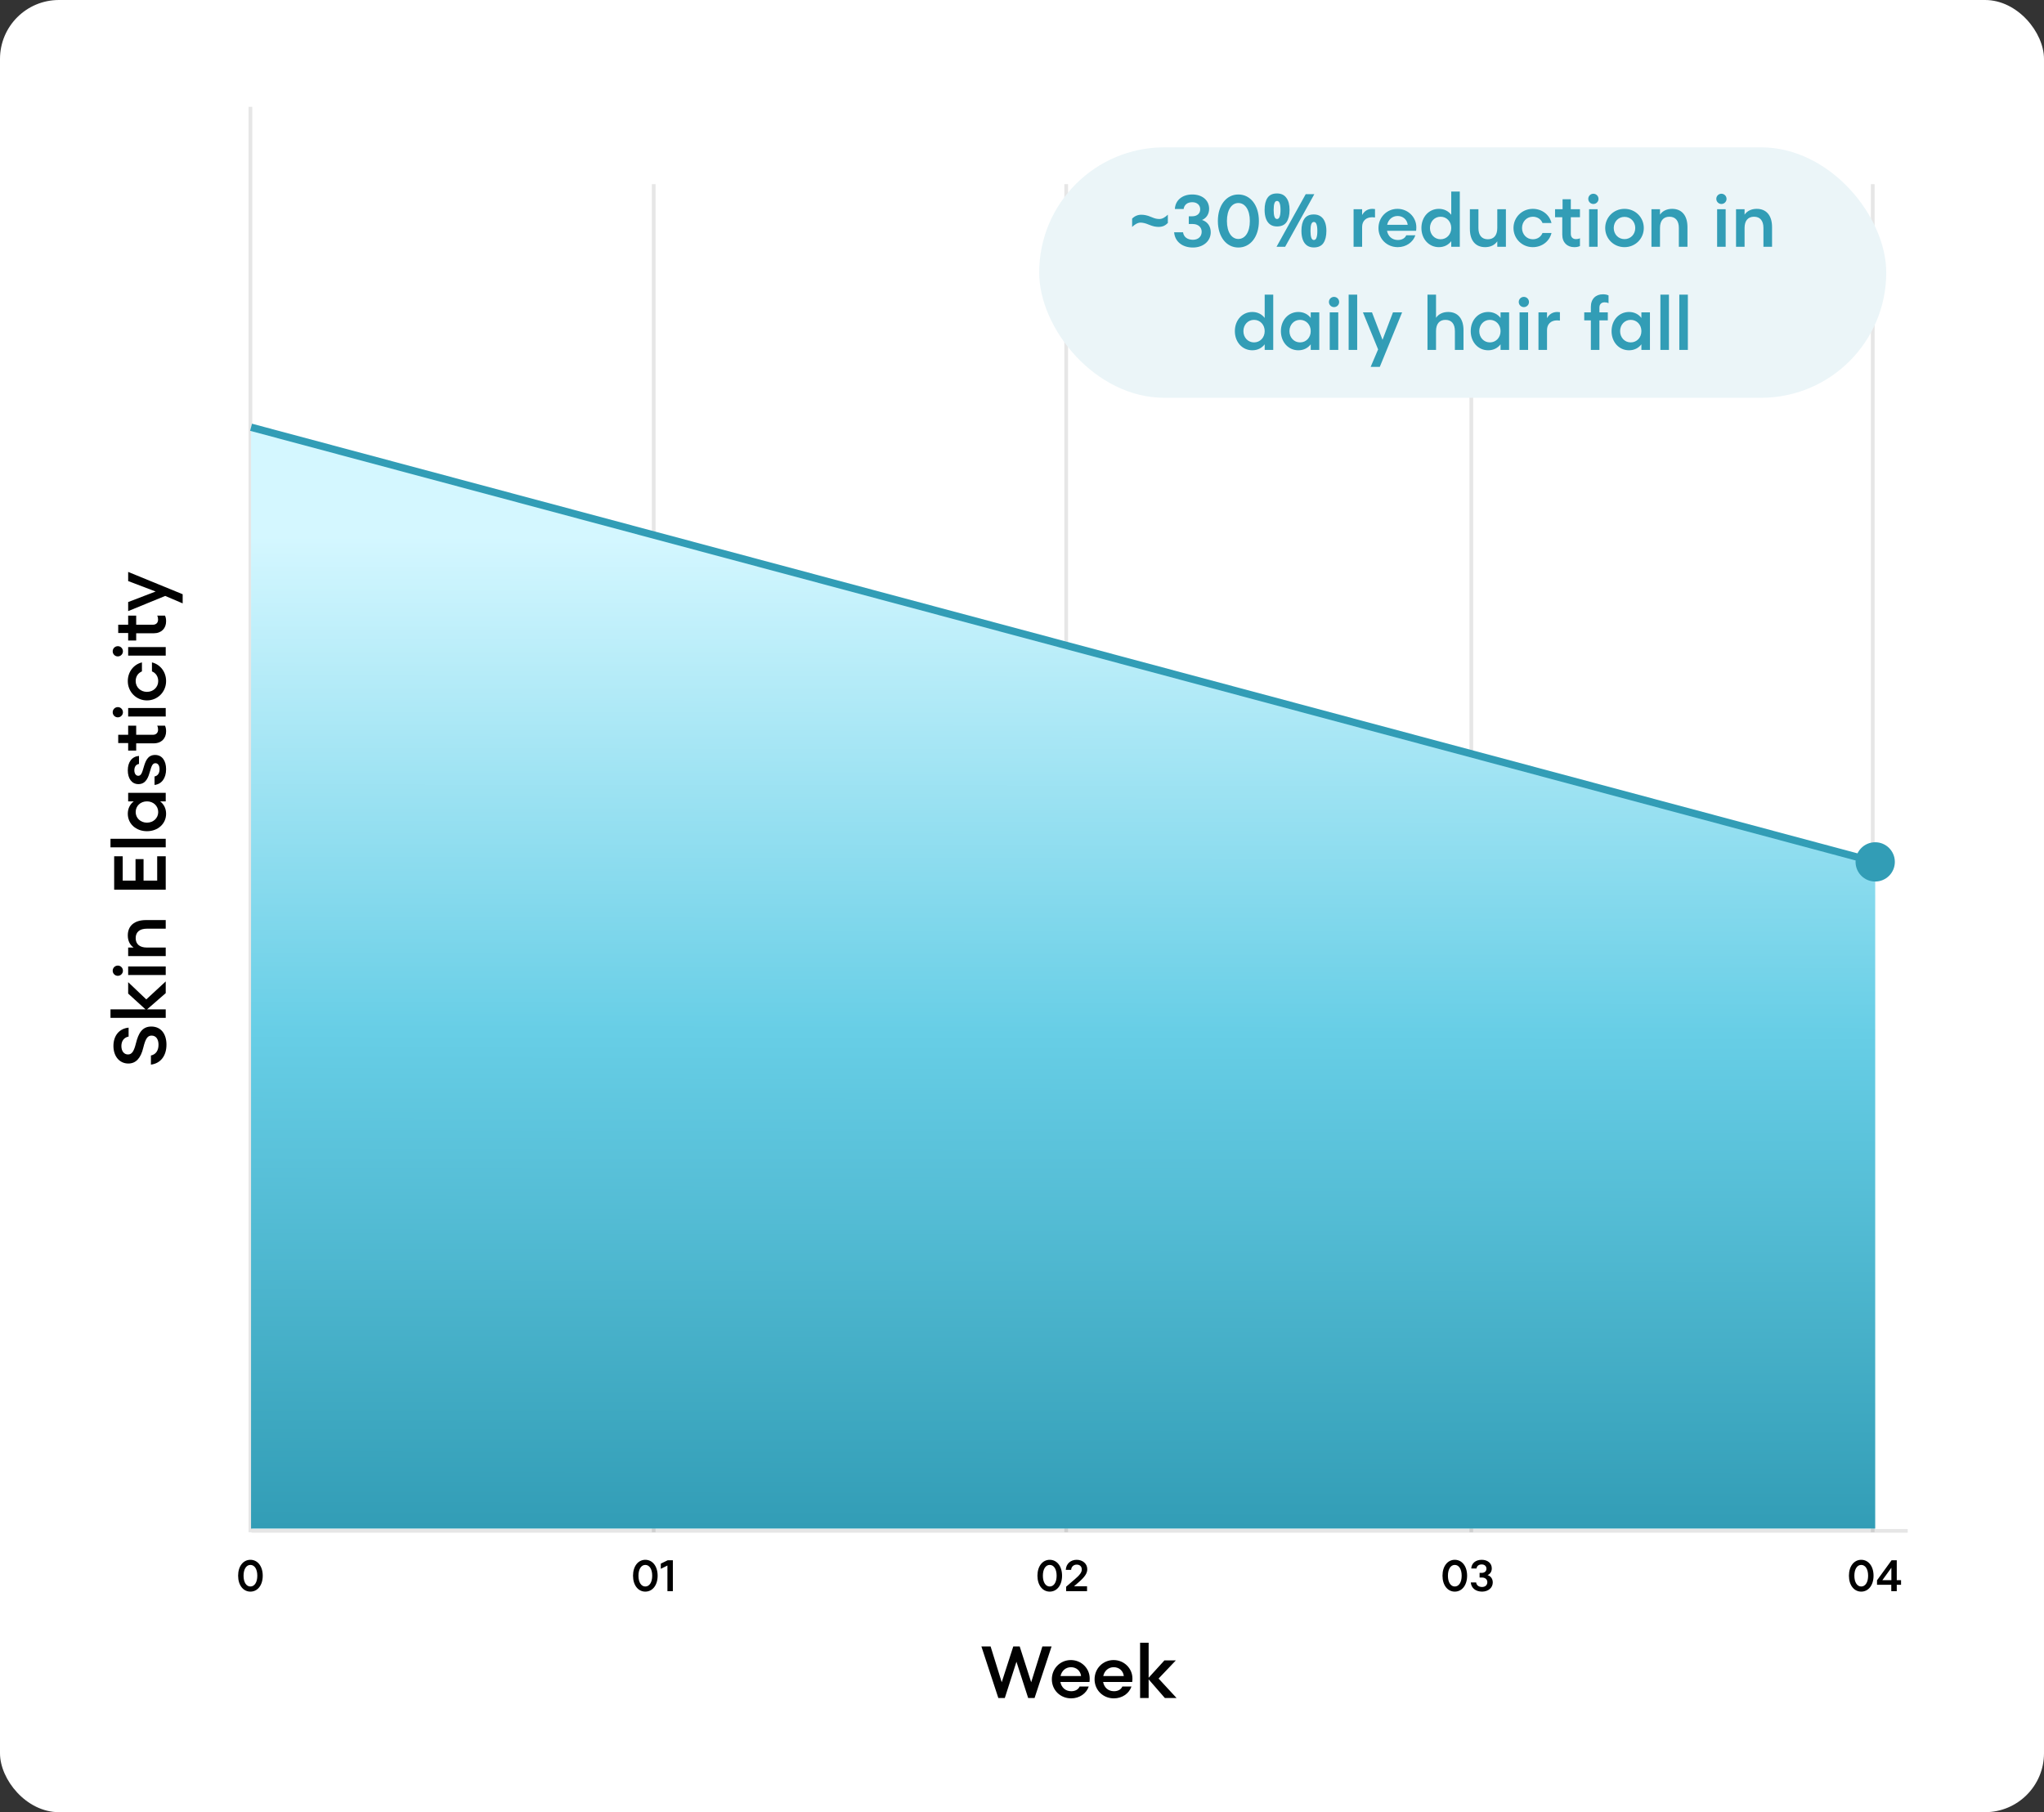
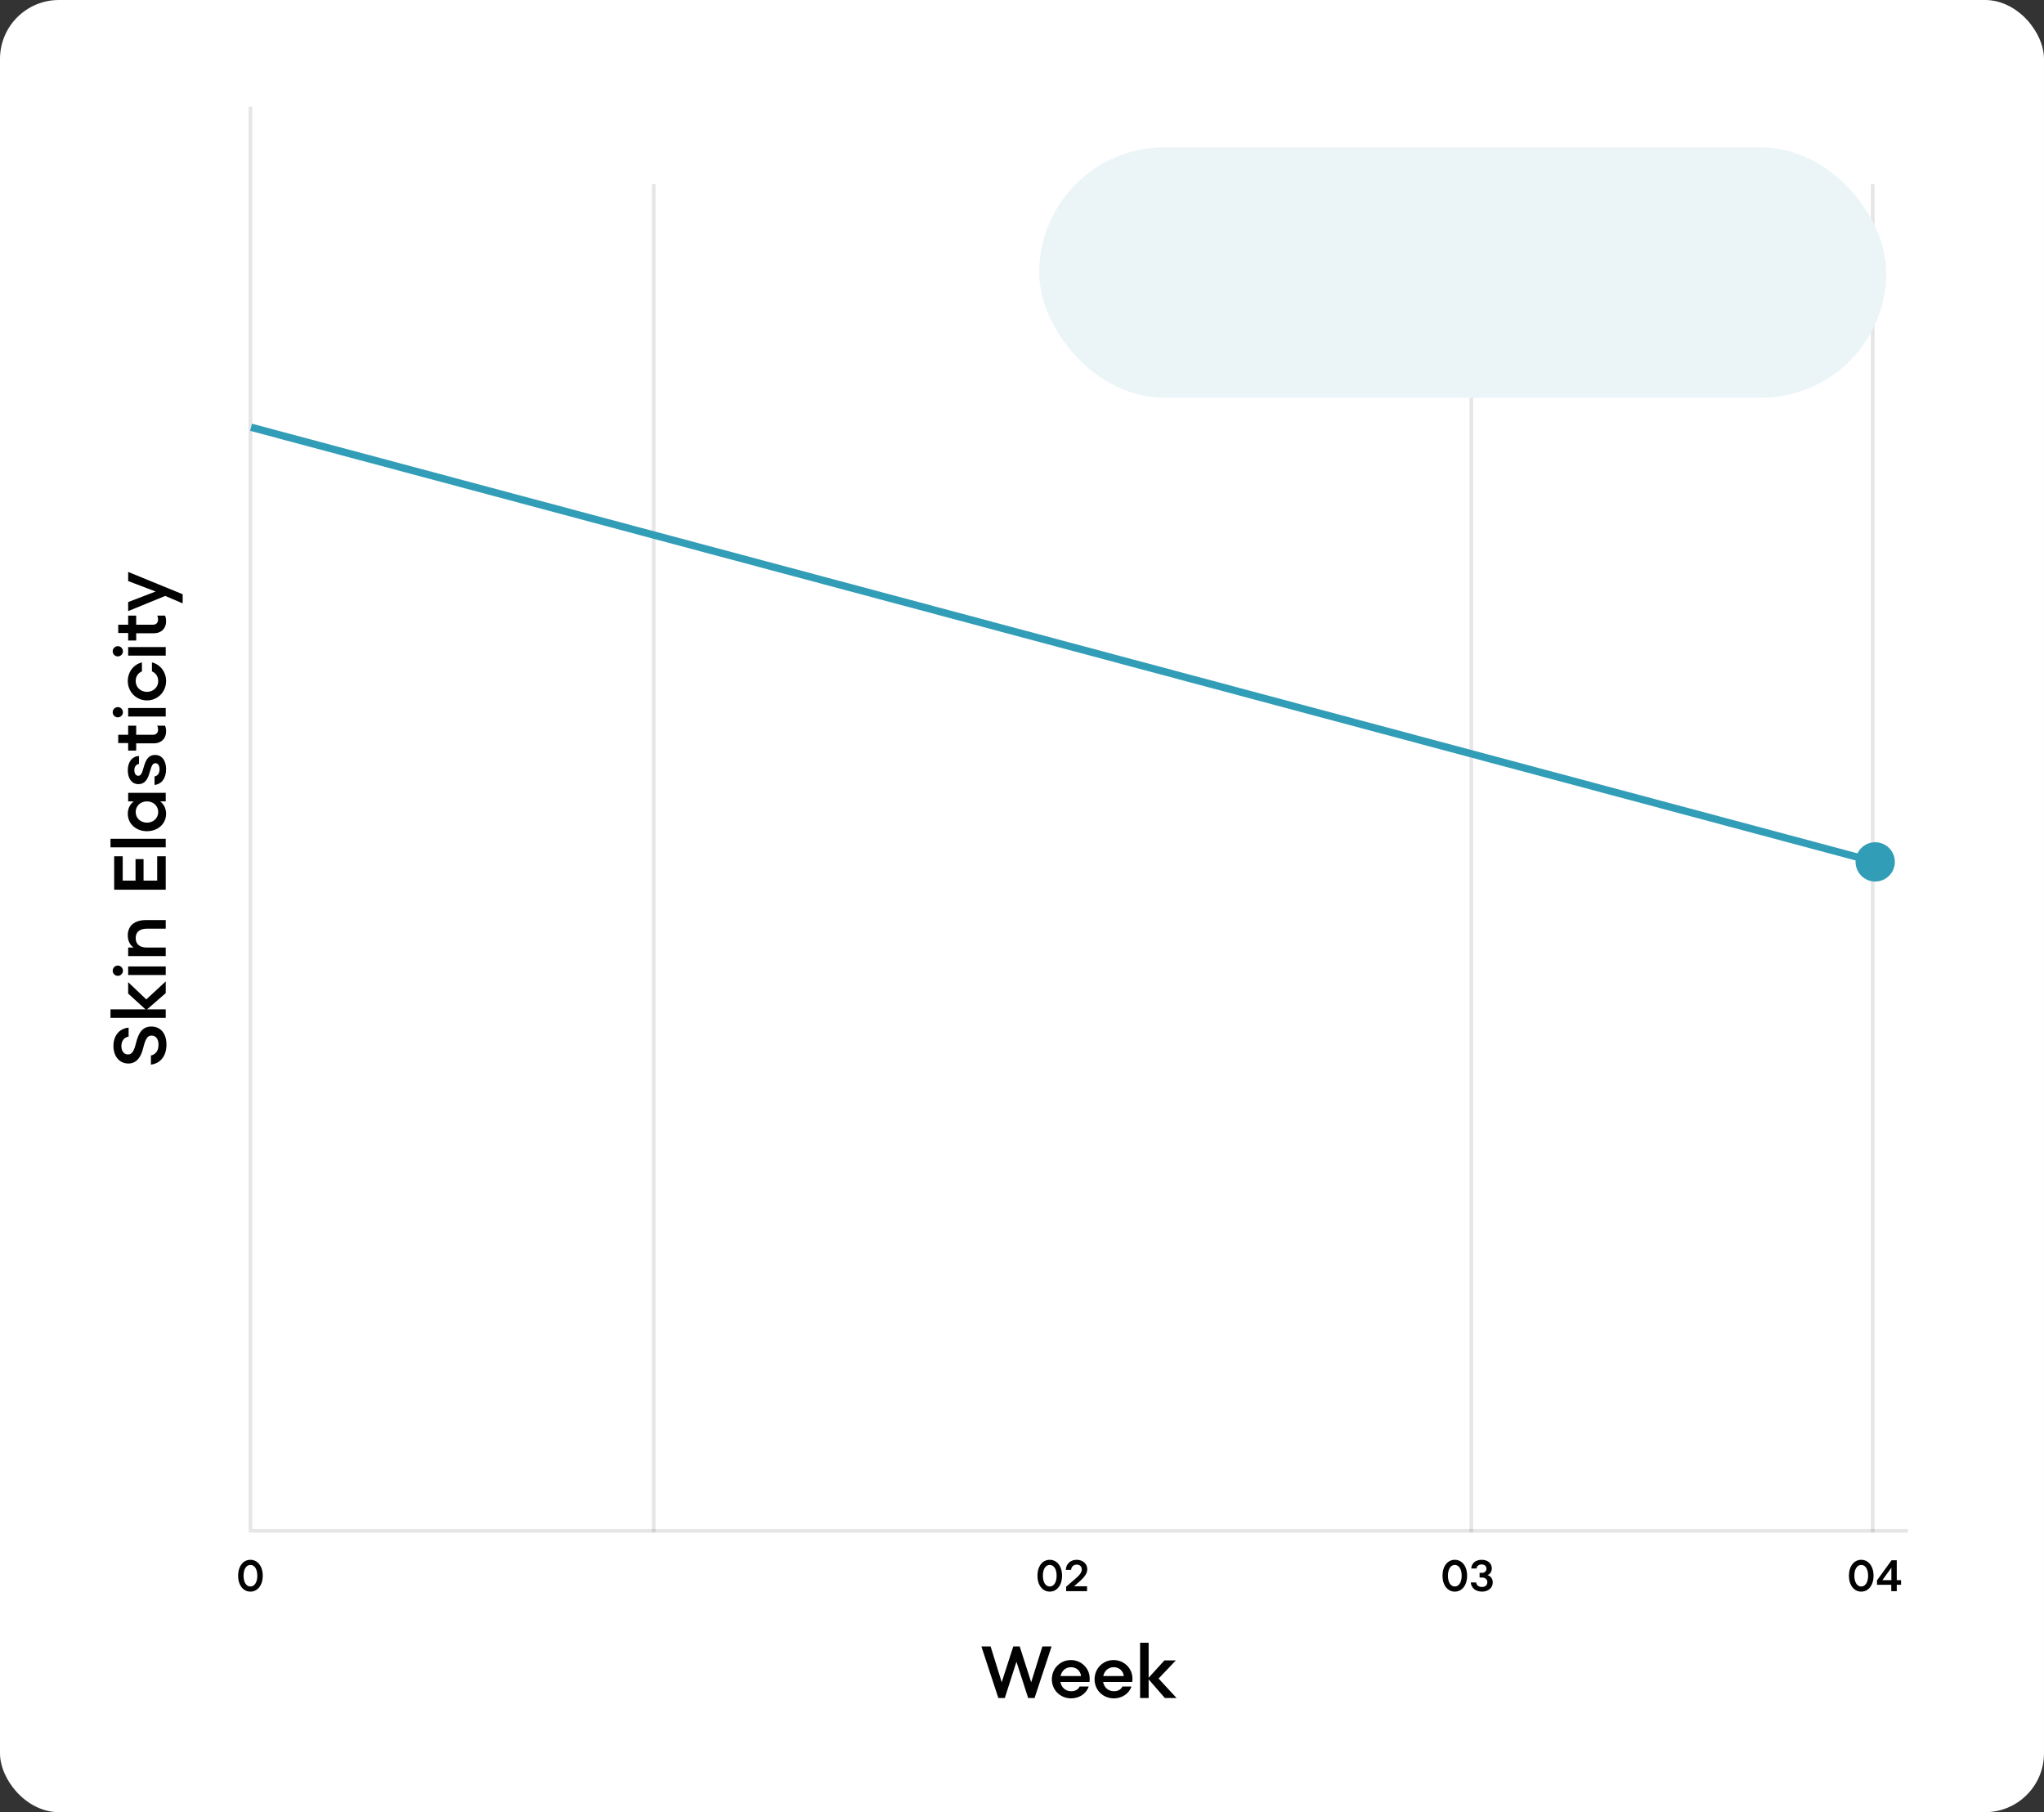
<svg xmlns="http://www.w3.org/2000/svg" fill="none" viewBox="0 0 555 492" height="492" width="555">
  <rect x="0" y="0" width="555" height="492" fill="#333333" stroke="none" />
  <rect fill="white" rx="16" height="492" width="555" />
  <path fill="#010101" d="M45.2 283.623C45.2 286.643 43.6 288.723 40.98 289.043V286.563C42.34 286.283 43.04 285.183 43.04 283.643C43.04 282.103 42.34 281.163 41.16 281.163C40.08 281.163 39.52 281.943 38.9 284.463C38.22 287.323 36.88 288.743 34.84 288.743C32.46 288.743 30.8 286.803 30.8 283.963C30.8 281.163 32.4 279.243 34.92 279.003V281.423C33.7 281.663 32.96 282.583 32.96 284.003C32.96 285.363 33.66 286.283 34.76 286.283C35.88 286.283 36.4 285.283 36.92 283.223C37.58 280.583 38.56 278.703 41.08 278.703C43.7 278.703 45.2 280.683 45.2 283.623ZM45 269.633L39.94 274.033H45V276.353H30V274.033H39.5L34.8 269.753V266.653L39.72 271.333L45 266.453V269.633ZM45 264.713H34.8V262.393H45V264.713ZM33.38 263.553C33.38 264.313 32.76 264.933 31.98 264.933C31.22 264.933 30.6 264.313 30.6 263.553C30.6 262.773 31.22 262.153 32 262.153C32.76 262.153 33.38 262.773 33.38 263.553ZM45 259.576H34.8V257.256H36.28C35.28 256.576 34.7 255.416 34.7 253.956C34.7 251.336 36.52 249.796 39.64 249.796H45V252.136H39.88C37.94 252.136 36.84 253.036 36.84 254.696C36.84 256.336 37.94 257.256 39.88 257.256H45V259.576ZM45 241.544H31V232.484H33.32V239.084H36.8V233.244H38.98V239.084H42.68V232.484H45V241.544ZM45 230.045H30L30 227.725H45V230.045ZM45.1 220.928C45.1 223.648 42.88 225.668 39.9 225.668C36.92 225.668 34.7 223.648 34.7 220.928C34.7 219.508 35.3 218.348 36.32 217.568H34.8V215.248H45V217.568H43.48C44.5 218.348 45.1 219.508 45.1 220.928ZM42.96 220.468C42.96 218.788 41.62 217.568 39.9 217.568C38.18 217.568 36.84 218.788 36.84 220.468C36.84 222.108 38.16 223.348 39.9 223.348C41.64 223.348 42.96 222.108 42.96 220.468ZM45.1 208.848C45.1 211.308 43.86 212.908 41.96 213.108V210.808C42.88 210.628 43.32 209.868 43.32 208.848C43.32 207.788 42.86 207.208 42.2 207.208C41.38 207.208 41.12 208.068 40.72 209.448C40.32 210.848 39.72 212.888 37.58 212.888C35.8 212.888 34.7 211.388 34.7 209.148C34.7 206.888 35.82 205.388 37.74 205.228V207.408C36.94 207.528 36.48 208.168 36.48 209.128C36.48 210.048 36.92 210.628 37.56 210.628C38.34 210.628 38.62 209.668 39 208.368C39.48 206.728 40.04 204.968 42.12 204.968C44 204.968 45.1 206.528 45.1 208.848ZM45.1 198.576C45.1 200.456 43.86 201.816 41.72 201.816H36.98V203.776H34.8V201.736H32.1L32.1 199.496H34.8V197.016H36.98V199.496H41.48C42.42 199.496 42.92 198.936 42.92 198.096C42.92 197.656 42.86 197.376 42.68 197.016H44.8C45.02 197.496 45.1 197.936 45.1 198.576ZM45 194.537H34.8V192.217H45V194.537ZM33.38 193.377C33.38 194.137 32.76 194.757 31.98 194.757C31.22 194.757 30.6 194.137 30.6 193.377C30.6 192.597 31.22 191.977 32 191.977C32.76 191.977 33.38 192.597 33.38 193.377ZM45.1 184.92C45.1 187.84 42.8 190.16 39.9 190.16C37 190.16 34.7 187.84 34.7 184.92C34.7 182.4 36.3 180.38 38.54 179.84V182.28C37.44 182.74 36.84 183.72 36.84 184.92C36.84 186.58 38.18 187.84 39.9 187.84C41.62 187.84 42.96 186.58 42.96 184.92C42.96 183.72 42.36 182.74 41.26 182.28V179.84C43.5 180.38 45.1 182.4 45.1 184.92ZM45 177.994H34.8V175.674H45V177.994ZM33.38 176.834C33.38 177.594 32.76 178.214 31.98 178.214C31.22 178.214 30.6 177.594 30.6 176.834C30.6 176.054 31.22 175.434 32 175.434C32.76 175.434 33.38 176.054 33.38 176.834ZM45.1 168.693C45.1 170.573 43.86 171.933 41.72 171.933H36.98V173.893H34.8V171.853H32.1V169.613H34.8L34.8 167.133H36.98L36.98 169.613H41.48C42.42 169.613 42.92 169.053 42.92 168.213C42.92 167.773 42.86 167.493 42.68 167.133H44.8C45.02 167.613 45.1 168.053 45.1 168.693ZM49.6 163.814L44.86 161.794L34.8 165.914V163.454L42.26 160.594L34.8 157.754V155.274L49.6 161.334V163.814Z" />
  <path fill="#010101" d="M271.073 461L266.473 447H268.973L271.993 456.72L275.133 447H276.873L279.993 456.72L283.033 447H285.533L280.913 461H279.173L275.993 451.16L272.833 461H271.073ZM290.843 461.1C287.863 461.1 285.603 458.82 285.603 455.92C285.603 452.98 287.883 450.7 290.763 450.7C293.623 450.7 295.883 452.96 295.883 455.7C295.883 456 295.863 456.4 295.823 456.66H287.923C288.203 458.12 289.263 459.16 290.883 459.16C291.983 459.16 292.823 458.66 293.143 457.88H295.623C294.983 459.78 293.103 461.1 290.843 461.1ZM287.963 455.04H293.543C293.363 453.54 292.183 452.64 290.803 452.64C289.363 452.64 288.263 453.62 287.963 455.04ZM302.445 461.1C299.465 461.1 297.205 458.82 297.205 455.92C297.205 452.98 299.485 450.7 302.365 450.7C305.225 450.7 307.485 452.96 307.485 455.7C307.485 456 307.465 456.4 307.425 456.66H299.525C299.805 458.12 300.865 459.16 302.485 459.16C303.585 459.16 304.425 458.66 304.745 457.88H307.225C306.585 459.78 304.705 461.1 302.445 461.1ZM299.565 455.04H305.145C304.965 453.54 303.785 452.64 302.405 452.64C300.965 452.64 299.865 453.62 299.565 455.04ZM316.286 461L311.886 455.94V461H309.566V446H311.886V455.5L316.166 450.8H319.266L314.586 455.72L319.466 461H316.286Z" />
  <path fill="#010101" d="M67.992 432.12C66.047 432.12 64.656 430.38 64.656 427.8C64.656 425.22 66.047 423.48 67.992 423.48C69.948 423.48 71.34 425.22 71.34 427.8C71.34 430.38 69.948 432.12 67.992 432.12ZM67.992 430.728C69.084 430.728 69.864 429.636 69.864 427.8C69.864 425.964 69.084 424.872 67.992 424.872C66.912 424.872 66.132 425.964 66.132 427.8C66.132 429.636 66.912 430.728 67.992 430.728Z" />
  <path fill="#010101" d="M285.029 432.12C283.085 432.12 281.693 430.38 281.693 427.8C281.693 425.22 283.085 423.48 285.029 423.48C286.985 423.48 288.377 425.22 288.377 427.8C288.377 430.38 286.985 432.12 285.029 432.12ZM285.029 430.728C286.121 430.728 286.901 429.636 286.901 427.8C286.901 425.964 286.121 424.872 285.029 424.872C283.949 424.872 283.169 425.964 283.169 427.8C283.169 429.636 283.949 430.728 285.029 430.728ZM289.486 432V430.788L291.838 428.76C293.194 427.608 293.734 426.876 293.734 426.108C293.734 425.244 293.134 424.788 292.366 424.788C291.562 424.788 290.914 425.292 290.842 426.204H289.39C289.486 424.464 290.794 423.48 292.342 423.48C293.902 423.48 295.222 424.476 295.222 426.036C295.222 427.188 294.49 428.196 292.834 429.624L291.622 430.668H295.162V432H289.486Z" />
-   <path fill="#010101" d="M175.218 432.12C173.274 432.12 171.882 430.38 171.882 427.8C171.882 425.22 173.274 423.48 175.218 423.48C177.174 423.48 178.566 425.22 178.566 427.8C178.566 430.38 177.174 432.12 175.218 432.12ZM175.218 430.728C176.31 430.728 177.09 429.636 177.09 427.8C177.09 425.964 176.31 424.872 175.218 424.872C174.138 424.872 173.358 425.964 173.358 427.8C173.358 429.636 174.138 430.728 175.218 430.728ZM181.224 432V425.04L179.424 425.928V424.524L181.308 423.6H182.7V432H181.224Z" />
  <path fill="#010101" d="M395.011 432.12C393.067 432.12 391.675 430.38 391.675 427.8C391.675 425.22 393.067 423.48 395.011 423.48C396.967 423.48 398.359 425.22 398.359 427.8C398.359 430.38 396.967 432.12 395.011 432.12ZM395.011 430.728C396.103 430.728 396.883 429.636 396.883 427.8C396.883 425.964 396.103 424.872 395.011 424.872C393.931 424.872 393.151 425.964 393.151 427.8C393.151 429.636 393.931 430.728 395.011 430.728ZM402.421 432.12C400.693 432.12 399.481 431.148 399.361 429.636H400.813C400.909 430.392 401.521 430.86 402.421 430.86C403.273 430.86 403.849 430.344 403.849 429.552C403.849 428.772 403.225 428.292 402.409 428.292H401.749V427.032H402.313C403.093 427.032 403.609 426.588 403.609 425.904C403.609 425.196 403.093 424.74 402.313 424.74C401.509 424.74 401.005 425.172 400.909 425.844H399.481C399.553 424.416 400.693 423.48 402.313 423.48C403.945 423.48 405.061 424.416 405.061 425.808C405.061 426.636 404.653 427.32 403.909 427.632C404.857 427.932 405.325 428.724 405.325 429.636C405.325 431.064 404.113 432.12 402.421 432.12Z" />
  <path fill="#010101" d="M505.37 432.12C503.426 432.12 502.034 430.38 502.034 427.8C502.034 425.22 503.426 423.48 505.37 423.48C507.326 423.48 508.718 425.22 508.718 427.8C508.718 430.38 507.326 432.12 505.37 432.12ZM505.37 430.728C506.462 430.728 507.242 429.636 507.242 427.8C507.242 425.964 506.462 424.872 505.37 424.872C504.29 424.872 503.51 425.964 503.51 427.8C503.51 429.636 504.29 430.728 505.37 430.728ZM513.534 432V430.272H509.658V429.048L513.618 423.6H515.022V429.012H516.186V430.272H515.022V432H513.534ZM511.11 429.012H513.558V425.64L511.11 429.012Z" />
  <path stroke-opacity="0.1" stroke="#010101" d="M68.3 415.627L518 415.627M68 416L68 29" />
  <line stroke-opacity="0.1" stroke="black" y2="416" x2="399.5" y1="50" x1="399.5" />
  <line stroke-opacity="0.1" stroke="black" y2="416" x2="177.5" y1="50" x1="177.5" />
-   <line stroke-opacity="0.1" stroke="black" y2="416" x2="289.5" y1="50" x1="289.5" />
  <line stroke-opacity="0.1" stroke="black" y2="416" x2="508.5" y1="50" x1="508.5" />
-   <path fill="url(#paint0_linear_5315_97)" d="M68.166 115.851L509.167 234V415H68.166V115.851Z" />
  <path fill="#329DB6" d="M503.833 234C503.833 231.054 506.221 228.667 509.167 228.667C512.112 228.667 514.5 231.054 514.5 234C514.5 236.946 512.112 239.333 509.167 239.333C506.221 239.333 503.833 236.946 503.833 234ZM68.166 116L68.425 115.034L509.425 233.034L509.167 234L508.908 234.966L67.908 116.966L68.166 116Z" />
  <rect fill="#EBF5F8" rx="34" height="68" width="230" y="40" x="282.167" />
-   <path fill="#329DB6" d="M311.902 60.98C311.408 60.767 310.988 60.627 310.642 60.56C310.308 60.48 309.988 60.44 309.682 60.44C309.308 60.44 308.915 60.553 308.502 60.78C308.102 61.007 307.735 61.287 307.402 61.62V59.36C307.735 59.013 308.108 58.753 308.522 58.58C308.935 58.393 309.395 58.3 309.902 58.3C310.288 58.3 310.675 58.34 311.062 58.42C311.462 58.487 311.975 58.653 312.602 58.92C313.095 59.133 313.515 59.28 313.862 59.36C314.208 59.427 314.528 59.46 314.822 59.46C315.208 59.46 315.602 59.347 316.002 59.12C316.402 58.893 316.768 58.613 317.102 58.28V60.54C316.768 60.887 316.395 61.153 315.982 61.34C315.568 61.513 315.108 61.6 314.602 61.6C314.215 61.6 313.822 61.56 313.422 61.48C313.035 61.4 312.528 61.233 311.902 60.98ZM323.907 67.2C321.027 67.2 319.007 65.58 318.807 63.06H321.227C321.387 64.32 322.407 65.1 323.907 65.1C325.327 65.1 326.287 64.24 326.287 62.92C326.287 61.62 325.247 60.82 323.887 60.82H322.787V58.72H323.727C325.027 58.72 325.887 57.98 325.887 56.84C325.887 55.66 325.027 54.9 323.727 54.9C322.387 54.9 321.547 55.62 321.387 56.74H319.007C319.127 54.36 321.027 52.8 323.727 52.8C326.447 52.8 328.307 54.36 328.307 56.68C328.307 58.06 327.627 59.2 326.387 59.72C327.967 60.22 328.747 61.54 328.747 63.06C328.747 65.44 326.727 67.2 323.907 67.2ZM336.244 67.2C333.004 67.2 330.684 64.3 330.684 60C330.684 55.7 333.004 52.8 336.244 52.8C339.504 52.8 341.824 55.7 341.824 60C341.824 64.3 339.504 67.2 336.244 67.2ZM336.244 64.88C338.064 64.88 339.364 63.06 339.364 60C339.364 56.94 338.064 55.12 336.244 55.12C334.444 55.12 333.144 56.94 333.144 60C333.144 63.06 334.444 64.88 336.244 64.88ZM346.732 52.52C347.852 52.52 348.699 52.913 349.272 53.7C349.859 54.473 350.152 55.567 350.152 56.98C350.152 58.393 349.879 59.5 349.332 60.3C348.786 61.087 347.919 61.48 346.732 61.48C345.999 61.48 345.379 61.3 344.872 60.94C344.379 60.58 344.006 60.067 343.752 59.4C343.499 58.72 343.372 57.913 343.372 56.98C343.372 55.567 343.639 54.473 344.172 53.7C344.706 52.913 345.559 52.52 346.732 52.52ZM346.752 54.56C346.432 54.56 346.199 54.76 346.052 55.16C345.906 55.56 345.832 56.173 345.832 57C345.832 57.813 345.906 58.427 346.052 58.84C346.199 59.253 346.432 59.46 346.752 59.46C347.072 59.46 347.306 59.253 347.452 58.84C347.612 58.427 347.692 57.813 347.692 57C347.692 56.173 347.612 55.56 347.452 55.16C347.306 54.76 347.072 54.56 346.752 54.56ZM356.872 52.72L348.952 67H346.612L354.532 52.72H356.872ZM356.732 58.22C357.479 58.22 358.106 58.4 358.612 58.76C359.119 59.107 359.499 59.613 359.752 60.28C360.019 60.933 360.152 61.733 360.152 62.68C360.152 64.093 359.879 65.2 359.332 66C358.786 66.787 357.919 67.18 356.732 67.18C355.999 67.18 355.379 67 354.872 66.64C354.379 66.28 354.006 65.767 353.752 65.1C353.499 64.42 353.372 63.613 353.372 62.68C353.372 61.267 353.639 60.173 354.172 59.4C354.706 58.613 355.559 58.22 356.732 58.22ZM356.752 60.26C356.432 60.26 356.199 60.46 356.052 60.86C355.906 61.26 355.832 61.873 355.832 62.7C355.832 63.513 355.906 64.127 356.052 64.54C356.199 64.953 356.432 65.16 356.752 65.16C357.072 65.16 357.306 64.96 357.452 64.56C357.612 64.147 357.692 63.527 357.692 62.7C357.692 61.873 357.612 61.26 357.452 60.86C357.306 60.46 357.072 60.26 356.752 60.26ZM367.532 67V56.8H369.852V58.38C370.432 57.32 371.372 56.7 372.632 56.7C372.892 56.7 373.112 56.72 373.352 56.76V59.04C373.092 59 372.832 58.98 372.572 58.98C370.912 58.98 369.852 60 369.852 61.6V67H367.532ZM379.531 67.1C376.551 67.1 374.291 64.82 374.291 61.92C374.291 58.98 376.571 56.7 379.451 56.7C382.311 56.7 384.571 58.96 384.571 61.7C384.571 62 384.551 62.4 384.511 62.66H376.611C376.891 64.12 377.951 65.16 379.571 65.16C380.671 65.16 381.511 64.66 381.831 63.88H384.311C383.671 65.78 381.791 67.1 379.531 67.1ZM376.651 61.04H382.231C382.051 59.54 380.871 58.64 379.491 58.64C378.051 58.64 376.951 59.62 376.651 61.04ZM390.692 67.1C387.972 67.1 385.952 64.88 385.952 61.9C385.952 58.92 387.972 56.7 390.692 56.7C392.112 56.7 393.272 57.3 394.052 58.32V52H396.372V67H394.052V65.48C393.272 66.5 392.112 67.1 390.692 67.1ZM391.152 64.96C392.832 64.96 394.052 63.62 394.052 61.9C394.052 60.18 392.832 58.84 391.152 58.84C389.512 58.84 388.272 60.16 388.272 61.9C388.272 63.64 389.512 64.96 391.152 64.96ZM403.252 67.1C400.632 67.1 399.112 65.28 399.112 62.16V56.8H401.432V61.92C401.432 63.86 402.332 64.96 403.992 64.96C405.632 64.96 406.552 63.86 406.552 61.92V56.8H408.892V67H406.552V65.52C405.872 66.52 404.712 67.1 403.252 67.1ZM416.192 67.1C413.272 67.1 410.952 64.8 410.952 61.9C410.952 59 413.272 56.7 416.192 56.7C418.712 56.7 420.732 58.3 421.272 60.54H418.832C418.372 59.44 417.392 58.84 416.192 58.84C414.532 58.84 413.272 60.18 413.272 61.9C413.272 63.62 414.532 64.96 416.192 64.96C417.392 64.96 418.372 64.36 418.832 63.26H421.272C420.732 65.5 418.712 67.1 416.192 67.1ZM427.438 67.1C425.558 67.1 424.198 65.86 424.198 63.72V58.98H422.238V56.8H424.278V54.1H426.518V56.8H428.998V58.98H426.518V63.48C426.518 64.42 427.078 64.92 427.918 64.92C428.358 64.92 428.638 64.86 428.998 64.68V66.8C428.518 67.02 428.078 67.1 427.438 67.1ZM431.477 67V56.8H433.797V67H431.477ZM432.637 55.38C431.877 55.38 431.257 54.76 431.257 53.98C431.257 53.22 431.877 52.6 432.637 52.6C433.417 52.6 434.037 53.22 434.037 54C434.037 54.76 433.417 55.38 432.637 55.38ZM441.094 67.1C438.154 67.1 435.854 64.8 435.854 61.9C435.854 59 438.154 56.7 441.094 56.7C444.034 56.7 446.334 59 446.334 61.9C446.334 64.8 444.034 67.1 441.094 67.1ZM441.094 64.92C442.774 64.92 444.014 63.6 444.014 61.9C444.014 60.2 442.774 58.88 441.094 58.88C439.414 58.88 438.174 60.2 438.174 61.9C438.174 63.6 439.414 64.92 441.094 64.92ZM448.411 67V56.8H450.731V58.28C451.411 57.28 452.571 56.7 454.031 56.7C456.651 56.7 458.191 58.52 458.191 61.64V67H455.851V61.88C455.851 59.94 454.951 58.84 453.291 58.84C451.651 58.84 450.731 59.94 450.731 61.88V67H448.411ZM466.243 67V56.8H468.563V67H466.243ZM467.403 55.38C466.643 55.38 466.023 54.76 466.023 53.98C466.023 53.22 466.643 52.6 467.403 52.6C468.183 52.6 468.803 53.22 468.803 54C468.803 54.76 468.183 55.38 467.403 55.38ZM471.379 67V56.8H473.699V58.28C474.379 57.28 475.539 56.7 476.999 56.7C479.619 56.7 481.159 58.52 481.159 61.64V67H478.819V61.88C478.819 59.94 477.919 58.84 476.259 58.84C474.619 58.84 473.699 59.94 473.699 61.88V67H471.379ZM340.037 95.1C337.317 95.1 335.297 92.88 335.297 89.9C335.297 86.92 337.317 84.7 340.037 84.7C341.457 84.7 342.617 85.3 343.397 86.32V80H345.717V95H343.397V93.48C342.617 94.5 341.457 95.1 340.037 95.1ZM340.497 92.96C342.177 92.96 343.397 91.62 343.397 89.9C343.397 88.18 342.177 86.84 340.497 86.84C338.857 86.84 337.617 88.16 337.617 89.9C337.617 91.64 338.857 92.96 340.497 92.96ZM352.537 95.1C349.817 95.1 347.797 92.88 347.797 89.9C347.797 86.92 349.817 84.7 352.537 84.7C353.957 84.7 355.117 85.3 355.897 86.32V84.8H358.217V95H355.897V93.48C355.117 94.5 353.957 95.1 352.537 95.1ZM352.997 92.96C354.677 92.96 355.897 91.62 355.897 89.9C355.897 88.18 354.677 86.84 352.997 86.84C351.357 86.84 350.117 88.16 350.117 89.9C350.117 91.64 351.357 92.96 352.997 92.96ZM361.057 95V84.8H363.377V95H361.057ZM362.217 83.38C361.457 83.38 360.837 82.76 360.837 81.98C360.837 81.22 361.457 80.6 362.217 80.6C362.997 80.6 363.617 81.22 363.617 82C363.617 82.76 362.997 83.38 362.217 83.38ZM366.194 95V80H368.514V95H366.194ZM372.171 99.6L374.191 94.86L370.071 84.8H372.531L375.391 92.26L378.231 84.8H380.711L374.651 99.6H372.171ZM387.6 95V80H389.92V86.28C390.6 85.28 391.76 84.7 393.22 84.7C395.84 84.7 397.38 86.52 397.38 89.64V95H395.04V89.88C395.04 87.94 394.14 86.84 392.48 86.84C390.84 86.84 389.92 87.94 389.92 89.88V95H387.6ZM404.08 95.1C401.36 95.1 399.34 92.88 399.34 89.9C399.34 86.92 401.36 84.7 404.08 84.7C405.5 84.7 406.66 85.3 407.44 86.32V84.8H409.76V95H407.44V93.48C406.66 94.5 405.5 95.1 404.08 95.1ZM404.54 92.96C406.22 92.96 407.44 91.62 407.44 89.9C407.44 88.18 406.22 86.84 404.54 86.84C402.9 86.84 401.66 88.16 401.66 89.9C401.66 91.64 402.9 92.96 404.54 92.96ZM412.6 95V84.8H414.92V95H412.6ZM413.76 83.38C413 83.38 412.38 82.76 412.38 81.98C412.38 81.22 413 80.6 413.76 80.6C414.54 80.6 415.16 81.22 415.16 82C415.16 82.76 414.54 83.38 413.76 83.38ZM417.737 95V84.8H420.057V86.38C420.637 85.32 421.577 84.7 422.837 84.7C423.097 84.7 423.317 84.72 423.557 84.76V87.04C423.297 87 423.037 86.98 422.777 86.98C421.117 86.98 420.057 88 420.057 89.6V95H417.737ZM431.962 95V86.98H430.162V84.8H431.962V83.28C431.962 81.14 433.322 79.9 435.202 79.9C435.842 79.9 436.282 79.98 436.762 80.2V82.32C436.402 82.14 436.122 82.08 435.682 82.08C434.842 82.08 434.282 82.58 434.282 83.52V84.8H436.562V86.98H434.282V95H431.962ZM442.322 95.1C439.602 95.1 437.582 92.88 437.582 89.9C437.582 86.92 439.602 84.7 442.322 84.7C443.742 84.7 444.902 85.3 445.682 86.32V84.8H448.002V95H445.682V93.48C444.902 94.5 443.742 95.1 442.322 95.1ZM442.782 92.96C444.462 92.96 445.682 91.62 445.682 89.9C445.682 88.18 444.462 86.84 442.782 86.84C441.142 86.84 439.902 88.16 439.902 89.9C439.902 91.64 441.142 92.96 442.782 92.96ZM450.842 95V80H453.162V95H450.842ZM455.979 95V80H458.299V95H455.979Z" />
  <defs>
    <linearGradient gradientUnits="userSpaceOnUse" y2="414.999" x2="288.289" y1="146" x1="288.666" id="paint0_linear_5315_97">
      <stop stop-color="#D4F7FF" />
      <stop stop-color="#67CEE6" offset="0.5" />
      <stop stop-color="#329DB6" offset="1" />
    </linearGradient>
  </defs>
</svg>